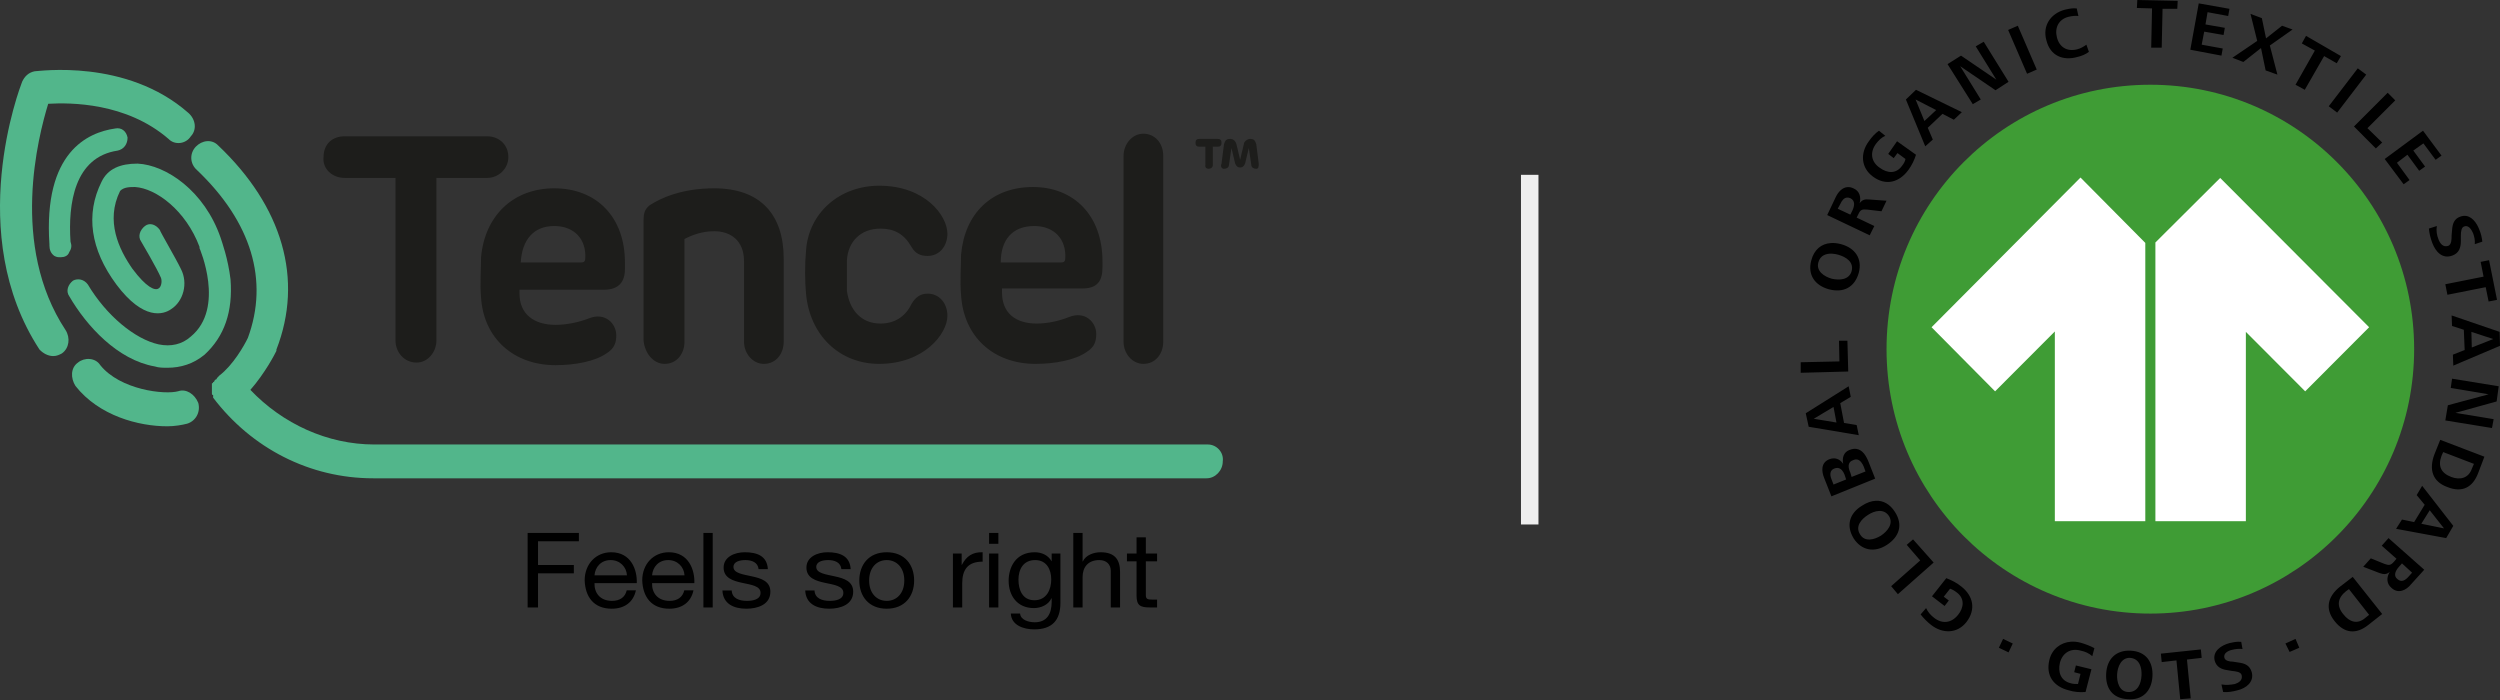
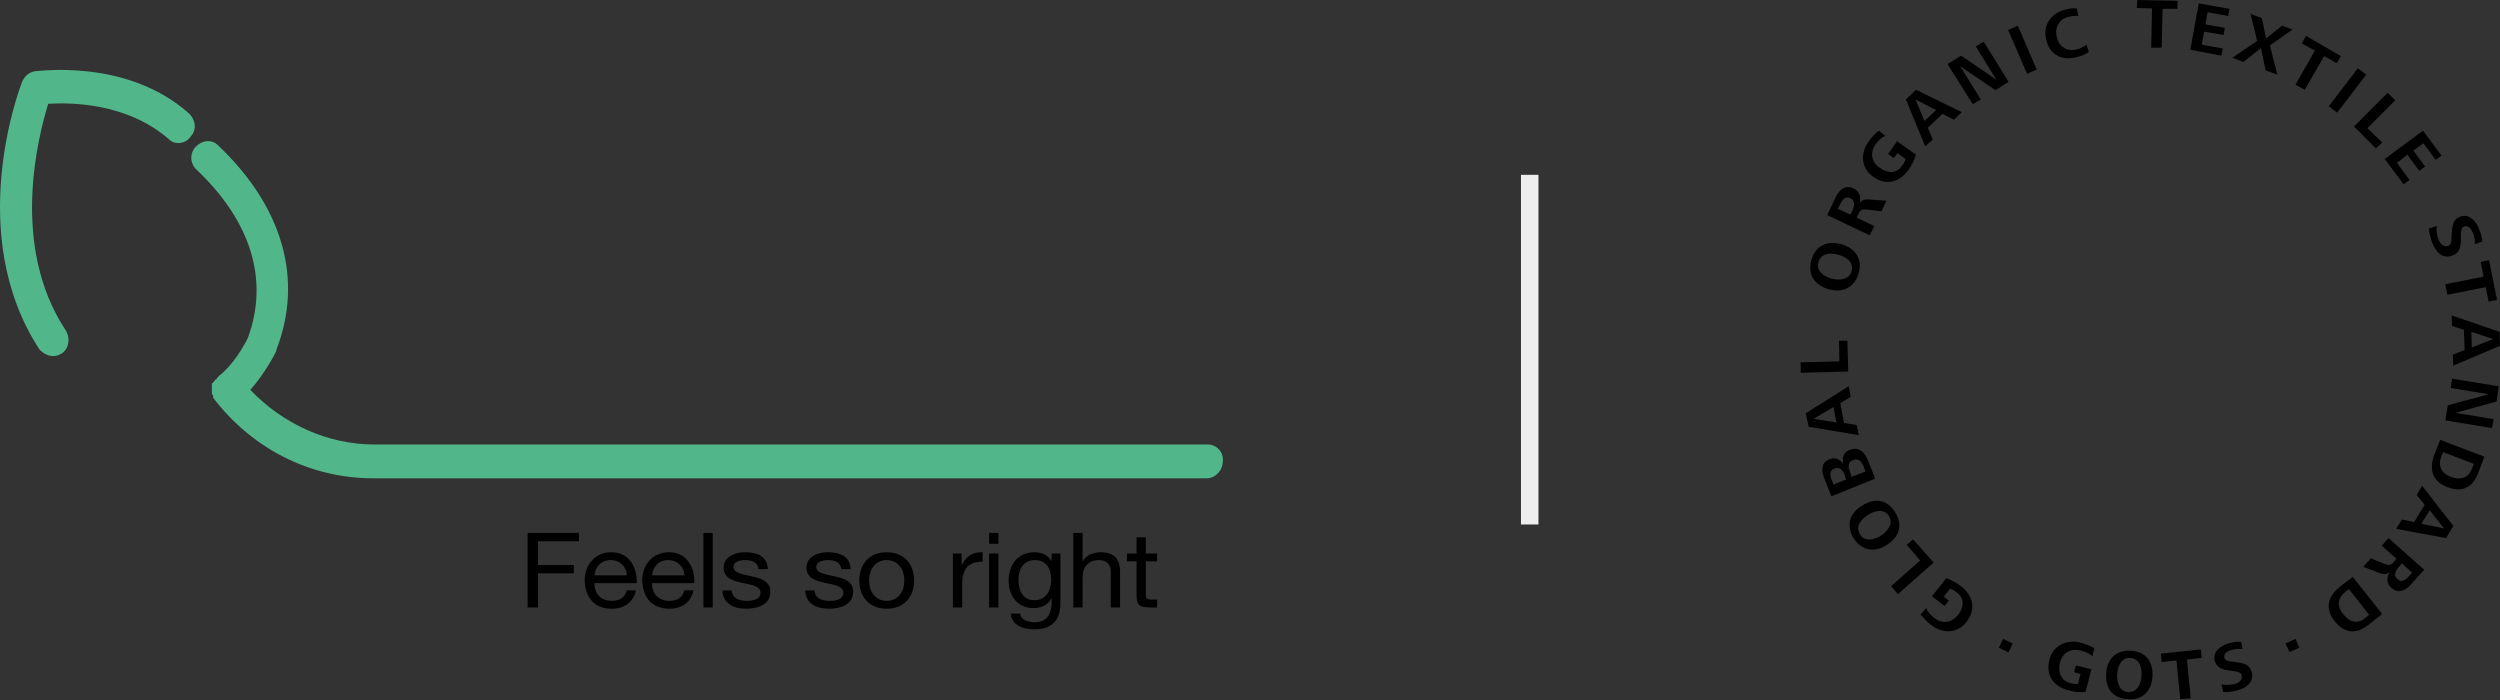
<svg xmlns="http://www.w3.org/2000/svg" fill="none" viewBox="0 0 200 56" height="56" width="200">
  <rect x="0" y="0" width="200" height="56" fill="#333333" stroke="none" />
-   <path fill="#52B68B" d="M18.442 22.347C18.243 20.683 17.747 19.33 17.648 19.018C16.358 15.273 13.282 13.193 11 13.089C9.61 13.089 8.618 13.505 8.122 14.545C6.832 17.146 7.229 19.955 9.313 22.764C11.495 25.676 13.083 25.156 13.678 24.74C14.671 24.116 15.068 22.659 14.472 21.515C14.075 20.683 12.786 18.498 12.786 18.394C12.488 17.978 11.992 17.77 11.595 18.082C11.198 18.394 11 18.914 11.297 19.33C11.297 19.33 12.587 21.515 12.885 22.243C12.984 22.555 12.885 22.972 12.686 23.076C12.389 23.284 11.694 22.972 10.603 21.515C9.511 19.955 8.42 17.666 9.61 15.273C9.908 14.961 10.404 14.961 10.801 14.961C12.488 15.065 14.869 16.834 15.961 19.747V19.851C15.961 19.851 18.044 24.636 15.266 26.924C14.572 27.549 13.678 27.757 12.686 27.549C10.801 27.133 8.519 25.26 7.03 22.764C6.733 22.347 6.237 22.243 5.84 22.451C5.443 22.764 5.245 23.284 5.542 23.7C6.931 26.093 9.412 28.797 12.389 29.317C12.686 29.421 13.083 29.421 13.381 29.421C14.472 29.421 15.465 29.11 16.358 28.381C17.945 26.924 18.64 24.948 18.442 22.347Z" />
  <path fill="#52B68B" d="M3.856 8.303C5.641 8.199 10.106 8.199 13.48 11.112C13.976 11.632 14.87 11.528 15.266 10.904C15.762 10.384 15.663 9.552 15.068 9.031C10.106 4.662 3.062 5.703 2.764 5.703C2.268 5.807 1.97 6.118 1.772 6.535C1.573 7.055 -2.892 18.706 3.161 27.965C3.459 28.277 3.856 28.485 4.253 28.485C4.55 28.485 4.748 28.381 4.947 28.277C5.542 27.861 5.641 27.029 5.245 26.405C0.779 19.642 3.062 10.904 3.856 8.303ZM96.631 35.559H29.952C26.181 35.559 22.609 33.895 20.029 31.19C21.22 29.837 22.013 28.277 22.113 28.069V27.965C24.296 22.347 22.609 16.521 17.449 11.632C16.953 11.112 16.16 11.216 15.663 11.736C15.167 12.256 15.167 13.089 15.762 13.609C20.128 17.77 21.517 22.451 19.831 27.029C19.533 27.653 18.64 29.214 17.548 30.046L17.449 30.15L17.35 30.254C17.35 30.254 17.35 30.358 17.251 30.358L17.152 30.462C17.152 30.462 17.152 30.566 17.052 30.566C17.052 30.566 17.052 30.67 16.953 30.67V31.502C16.953 31.502 16.953 31.606 17.052 31.606V31.814C20.128 35.871 24.792 38.264 29.852 38.264H96.531C97.226 38.264 97.821 37.64 97.821 36.912C97.921 36.184 97.325 35.559 96.631 35.559Z" />
-   <path fill="#52B68B" d="M9.412 12.048C9.908 11.944 10.206 11.528 10.206 11.008C10.107 10.488 9.71 10.176 9.214 10.28C7.031 10.592 3.459 12.152 3.955 19.538V19.643C3.955 19.955 4.054 20.267 4.351 20.475C4.55 20.579 4.649 20.579 4.848 20.579C5.146 20.579 5.443 20.475 5.543 20.163C5.741 19.851 5.741 19.643 5.641 19.33C5.443 16.314 5.939 12.569 9.412 12.048ZM14.274 31.294C13.183 31.606 9.611 31.19 8.023 29.214C7.626 28.589 6.733 28.589 6.237 29.006C5.641 29.421 5.641 30.254 6.038 30.878C7.924 33.271 11.099 34.103 13.381 34.103C13.976 34.103 14.572 33.999 14.969 33.895C15.663 33.687 16.06 32.959 15.862 32.23C15.564 31.502 14.87 31.086 14.274 31.294Z" />
-   <path fill="#1D1D1B" d="M27.57 14.233H31.639V27.237C31.639 28.173 32.333 29.006 33.325 29.006C34.219 29.006 34.913 28.173 34.913 27.237V14.233H38.981C39.874 14.233 40.668 13.505 40.668 12.569C40.668 11.528 39.874 10.904 38.981 10.904H27.57C26.578 10.904 25.883 11.528 25.883 12.569C25.784 13.505 26.578 14.233 27.57 14.233ZM44.339 18.082C45.927 18.082 46.919 19.122 46.82 20.683C46.82 20.891 46.721 20.995 46.522 20.995H41.66C41.759 19.226 42.652 18.082 44.339 18.082ZM38.485 20.579C38.485 21.411 38.386 22.764 38.485 23.804C38.684 27.029 41.065 29.214 44.439 29.214C46.026 29.214 47.614 28.901 48.507 28.277C49.201 27.861 49.301 27.341 49.301 26.82C49.301 25.884 48.407 24.948 47.117 25.468C46.324 25.78 45.332 25.988 44.439 25.988C42.752 25.988 41.561 25.156 41.561 23.492V23.18H48.308C49.499 23.18 49.995 22.555 49.995 21.515V20.995C49.995 17.354 47.713 15.065 44.339 15.065C41.065 15.065 38.783 17.25 38.485 20.579ZM53.17 29.11C54.163 29.11 54.758 28.277 54.758 27.341V19.122C55.353 18.811 56.147 18.498 57.139 18.498C58.429 18.498 59.521 19.226 59.521 20.891V27.341C59.521 28.277 60.215 29.11 61.108 29.11C62.101 29.11 62.696 28.277 62.696 27.341V20.683C62.696 17.146 60.811 15.065 57.139 15.065C54.46 15.065 52.773 15.898 51.98 16.417C51.583 16.73 51.484 17.042 51.484 17.666V27.237C51.583 28.277 52.277 29.11 53.17 29.11ZM70.336 29.11C73.908 29.11 75.793 26.716 75.793 25.26C75.793 24.324 75.198 23.492 74.206 23.492C73.611 23.492 73.214 23.804 72.916 24.324C72.42 25.364 71.527 25.884 70.435 25.884C68.848 25.884 67.955 24.74 67.756 23.284V20.787C67.856 19.33 68.848 18.29 70.435 18.29C71.527 18.29 72.321 18.706 72.916 19.747C73.214 20.267 73.611 20.475 74.206 20.475C75.198 20.475 75.793 19.642 75.793 18.706C75.793 17.25 74.008 14.857 70.336 14.857C67.161 14.857 64.68 17.042 64.482 20.059C64.383 21.099 64.383 22.451 64.482 23.492C64.78 26.82 67.161 29.11 70.336 29.11ZM82.739 18.082C84.327 18.082 85.319 19.122 85.22 20.683C85.22 20.891 85.121 20.995 84.922 20.995H80.06C80.06 19.226 80.953 18.082 82.739 18.082ZM82.838 29.11C84.426 29.11 86.014 28.797 86.907 28.173C87.602 27.757 87.7 27.237 87.7 26.716C87.7 25.78 86.808 24.844 85.517 25.364C84.724 25.676 83.831 25.884 82.938 25.884C81.251 25.884 80.16 25.052 80.16 23.388V23.076H86.609C87.8 23.076 88.197 22.451 88.197 21.411V20.891C88.197 17.25 85.915 14.961 82.64 14.961C79.366 14.961 77.183 17.042 76.885 20.371C76.885 21.203 76.786 22.555 76.885 23.596C77.083 26.924 79.465 29.11 82.838 29.11ZM91.471 29.11C92.463 29.11 93.059 28.277 93.059 27.341V12.464C93.059 11.424 92.364 10.696 91.471 10.696C90.578 10.696 89.884 11.528 89.884 12.464V27.341C89.884 28.277 90.578 29.11 91.471 29.11ZM97.028 11.736V13.193C97.028 13.609 96.333 13.609 96.432 13.193V11.736H95.936C95.738 11.736 95.639 11.632 95.639 11.424C95.639 11.216 95.738 11.112 95.936 11.112H97.424C97.623 11.112 97.722 11.216 97.722 11.424C97.722 11.632 97.623 11.736 97.424 11.736H97.028ZM98.913 11.528L99.211 12.777L99.508 11.528C99.508 11.32 99.806 11.112 100.004 11.112C100.302 11.112 100.401 11.216 100.501 11.528L100.699 13.089C100.699 13.297 100.699 13.505 100.501 13.505C100.302 13.505 100.104 13.401 100.104 13.193L99.905 11.84L99.607 13.089C99.508 13.297 99.409 13.401 99.211 13.401C99.012 13.401 98.913 13.297 98.814 13.089L98.516 11.84L98.317 13.193C98.317 13.401 98.119 13.505 97.921 13.505C97.722 13.505 97.623 13.297 97.722 13.089L97.921 11.528C98.02 11.216 98.119 11.112 98.417 11.112C98.615 11.112 98.814 11.216 98.913 11.528Z" />
  <path fill="black" d="M42.211 48.596H43.042V45.866H45.908V45.198H43.042V43.303H46.31V42.635H42.211V48.596ZM50.138 47.227C50.007 47.787 49.579 48.07 48.967 48.07C47.979 48.07 47.534 47.403 47.56 46.651H50.942C50.986 45.607 50.496 44.18 48.897 44.18C47.665 44.18 46.774 45.132 46.774 46.426C46.817 47.745 47.499 48.697 48.941 48.697C49.955 48.697 50.671 48.179 50.872 47.227H50.138ZM47.56 46.025C47.613 45.365 48.076 44.806 48.853 44.806C49.587 44.806 50.121 45.349 50.156 46.025H47.56ZM54.743 47.227C54.612 47.787 54.184 48.07 53.573 48.07C52.585 48.07 52.139 47.403 52.166 46.651H55.548C55.591 45.607 55.102 44.18 53.503 44.18C52.271 44.18 51.379 45.132 51.379 46.426C51.423 47.745 52.104 48.697 53.546 48.697C54.56 48.697 55.277 48.179 55.478 47.227H54.743ZM52.166 46.025C52.218 45.365 52.681 44.806 53.459 44.806C54.193 44.806 54.726 45.349 54.761 46.025H52.166ZM56.273 42.635H57.016V48.596H56.273V42.635ZM57.794 47.236C57.838 48.304 58.694 48.697 59.708 48.697C60.625 48.697 61.63 48.363 61.63 47.336C61.63 46.501 60.896 46.267 60.153 46.108C59.463 45.95 58.677 45.866 58.677 45.357C58.677 44.923 59.192 44.806 59.638 44.806C60.127 44.806 60.634 44.981 60.687 45.532H61.429C61.368 44.481 60.573 44.18 59.577 44.18C58.79 44.18 57.89 44.539 57.89 45.407C57.89 46.234 58.633 46.467 59.367 46.626C60.109 46.785 60.844 46.877 60.844 47.428C60.844 47.97 60.215 48.07 59.751 48.07C59.139 48.07 58.563 47.87 58.537 47.236H57.794ZM64.418 47.236C64.462 48.304 65.318 48.697 66.332 48.697C67.25 48.697 68.255 48.363 68.255 47.336C68.255 46.501 67.521 46.267 66.778 46.108C66.087 45.95 65.301 45.866 65.301 45.357C65.301 44.923 65.816 44.806 66.262 44.806C66.752 44.806 67.258 44.981 67.311 45.532H68.054C67.993 44.481 67.197 44.18 66.201 44.18C65.415 44.18 64.514 44.539 64.514 45.407C64.514 46.234 65.257 46.467 65.991 46.626C66.734 46.785 67.468 46.877 67.468 47.428C67.468 47.97 66.839 48.07 66.376 48.07C65.764 48.07 65.187 47.87 65.161 47.236H64.418ZM68.744 46.443C68.744 47.703 69.504 48.697 70.938 48.697C72.371 48.697 73.131 47.703 73.131 46.443C73.131 45.173 72.371 44.18 70.938 44.18C69.504 44.18 68.744 45.173 68.744 46.443ZM69.531 46.443C69.531 45.39 70.16 44.806 70.938 44.806C71.715 44.806 72.344 45.39 72.344 46.443C72.344 47.486 71.715 48.07 70.938 48.07C70.16 48.07 69.531 47.486 69.531 46.443ZM76.234 48.596H76.977V46.676C76.977 45.583 77.413 44.931 78.611 44.931V44.18C77.807 44.155 77.308 44.497 76.95 45.19H76.933V44.28H76.234V48.596ZM79.126 48.596H79.869V44.28H79.126V48.596ZM79.869 42.635H79.126V43.504H79.869V42.635ZM82.753 48.02C81.775 48.02 81.477 47.152 81.477 46.376C81.477 45.549 81.862 44.806 82.814 44.806C83.749 44.806 84.099 45.591 84.099 46.35C84.099 47.161 83.732 48.02 82.753 48.02ZM84.833 44.28H84.134V44.898H84.125C83.854 44.422 83.347 44.18 82.779 44.18C81.215 44.18 80.691 45.441 80.691 46.459C80.691 47.636 81.364 48.647 82.709 48.647C83.277 48.647 83.872 48.388 84.116 47.862H84.134V48.145C84.134 49.114 83.749 49.782 82.779 49.782C82.29 49.782 81.643 49.598 81.608 49.081H80.865C80.909 50.024 81.888 50.35 82.736 50.35C84.16 50.35 84.833 49.632 84.833 48.229V44.28ZM85.864 48.596H86.607V46.159C86.607 45.382 87.044 44.806 87.944 44.806C88.512 44.806 88.862 45.148 88.862 45.675V48.596H89.605V45.758C89.605 44.831 89.238 44.18 88.049 44.18C87.507 44.18 86.869 44.397 86.624 44.915H86.607V42.635H85.864V48.596ZM91.667 42.986H90.924V44.28H90.155V44.906H90.924V47.653C90.924 48.446 91.23 48.596 91.999 48.596H92.567V47.97H92.227C91.763 47.97 91.667 47.912 91.667 47.586V44.906H92.567V44.28H91.667V42.986Z" />
-   <path fill="#3F9C35" d="M172.028 6.779C160.348 6.779 150.923 16.227 150.923 27.933C150.923 39.607 160.348 49.087 172.028 49.087C183.675 49.087 193.132 39.607 193.132 27.933C193.132 16.227 183.675 6.779 172.028 6.779Z" />
-   <path fill="white" d="M177.616 14.236L172.432 19.398V41.698H179.669V26.55L184.415 31.307L189.53 26.179L177.616 14.236ZM154.524 26.179L159.607 31.307L164.387 26.517V41.698H171.624V19.432L166.44 14.203L154.524 26.179Z" />
  <path fill="black" d="M170.985 2.76509e-05L170.95 0.638L172.163 0.674L172.096 3.812H172.937L173.004 0.705H174.183L174.216 0.068L170.985 2.76509e-05ZM175.899 0.27L175.225 3.978L177.716 4.45L177.818 3.88L176.134 3.574L176.337 2.531L177.885 2.801L177.986 2.225L176.438 1.955L176.605 0.975L178.255 1.281L178.357 0.705L175.899 0.27ZM165.901 0.665C165.656 0.672 165.397 0.723 165.195 0.773C164.05 1.079 163.378 2.058 163.714 3.236C164.017 4.45 165.026 4.891 166.204 4.554C166.507 4.486 166.844 4.351 167.113 4.149L166.912 3.574C166.676 3.745 166.44 3.879 166.171 3.947C165.363 4.149 164.758 3.776 164.556 3.003C164.354 2.225 164.69 1.551 165.464 1.349C165.734 1.282 166.036 1.245 166.272 1.281L166.138 0.674C166.062 0.665 165.982 0.663 165.901 0.665ZM180.04 1.11L180.577 3.273L178.592 4.621L179.467 4.958L180.881 3.843L181.251 5.633L182.193 5.97L181.588 3.641L183.405 2.36L182.564 2.059L181.284 3.07L180.948 1.452L180.04 1.11ZM161.425 2.059L160.651 2.396L162.165 5.902L162.939 5.565L161.425 2.059ZM184.482 2.868L184.145 3.475L185.189 4.046L183.641 6.779L184.382 7.183L185.93 4.486L186.939 5.061L187.276 4.486L184.482 2.868ZM158.699 3.34L158.059 3.708L159.708 6.374L156.881 4.45L155.803 5.129L157.823 8.334L158.462 7.96L156.814 5.295L159.641 7.22L160.684 6.544L158.699 3.34ZM188.623 5.466L186.3 8.501L186.973 9.008L189.297 5.97L188.623 5.466ZM153.279 7.183L152.472 7.96L154.02 11.706L154.625 11.166L154.222 10.222L155.399 9.108L156.308 9.578L156.948 8.973L153.279 7.183ZM191.015 7.421L188.319 10.118L190.067 11.875L190.575 11.402L189.395 10.254L191.62 8.029L191.015 7.421ZM153.246 7.96L154.894 8.806L153.953 9.682L153.246 7.96ZM150.317 10.456C150.014 10.662 149.711 10.999 149.509 11.3C148.802 12.245 148.87 13.427 149.846 14.136C150.856 14.878 151.932 14.607 152.673 13.595C152.942 13.224 153.144 12.819 153.279 12.38L151.764 11.3L151.058 12.313L151.496 12.65L151.798 12.246L152.437 12.718C152.404 12.921 152.303 13.089 152.168 13.257C151.697 13.932 150.99 13.865 150.385 13.426C149.678 12.954 149.576 12.178 150.081 11.503C150.283 11.233 150.519 11 150.822 10.865L150.317 10.456ZM193.841 10.456L190.776 12.718L192.292 14.742L192.764 14.404L191.755 13.022L192.594 12.38L193.536 13.662L194.006 13.325L193.064 12.043L193.872 11.47L194.85 12.785L195.321 12.448L193.841 10.456ZM147.825 14.967C147.386 14.985 147.052 15.358 146.85 15.788L146.176 17.205L149.576 18.824L149.946 18.082L148.533 17.407L148.668 17.137C148.836 16.766 148.97 16.733 149.374 16.767L150.519 16.902L150.922 16.058L149.509 15.957C149.172 15.923 148.97 15.99 148.768 16.26C148.903 15.788 148.769 15.282 148.298 15.079C148.129 14.995 147.971 14.961 147.825 14.967ZM147.756 15.806C147.837 15.799 147.927 15.813 148.028 15.855C148.432 16.058 148.364 16.462 148.196 16.834L148.028 17.172L147.018 16.699L147.22 16.328C147.346 16.05 147.511 15.829 147.756 15.806ZM197.081 17.271C196.992 17.279 196.898 17.302 196.801 17.34C196.33 17.509 196.195 17.914 196.164 18.42L196.129 18.824C196.129 19.128 196.128 19.566 195.859 19.668C195.456 19.803 195.218 19.499 195.083 19.162C194.948 18.825 194.881 18.453 194.948 18.082L194.312 18.284C194.344 18.689 194.446 19.06 194.581 19.431C194.85 20.14 195.389 20.747 196.196 20.443C196.734 20.241 196.869 19.803 196.869 19.263V18.824C196.869 18.555 196.905 18.183 197.138 18.116C197.474 17.981 197.712 18.352 197.847 18.656C197.946 18.925 198.013 19.229 197.982 19.533L198.587 19.331C198.551 19.027 198.484 18.689 198.349 18.386C198.145 17.825 197.707 17.212 197.081 17.271ZM146.474 19.444C145.711 19.495 145.125 19.963 144.898 20.848C144.595 21.995 145.2 22.839 146.311 23.143C147.456 23.446 148.365 23.008 148.702 21.827C149.005 20.68 148.398 19.837 147.287 19.533C147.001 19.457 146.728 19.427 146.474 19.444ZM146.577 20.295C146.738 20.304 146.901 20.334 147.052 20.376C147.658 20.545 148.331 20.95 148.129 21.692C147.927 22.4 147.153 22.434 146.547 22.299C145.941 22.13 145.268 21.692 145.47 20.983C145.621 20.427 146.094 20.268 146.577 20.295ZM199.125 20.815L198.452 20.95L198.685 22.131L195.626 22.739L195.792 23.581L198.856 22.974L199.089 24.121L199.762 23.986L199.125 20.815ZM196.129 25.235L196.164 26.078L197.106 26.382L197.173 28.001L196.231 28.372L196.263 29.25L200 27.664L199.968 26.55L196.129 25.235ZM197.712 26.55L199.461 27.124L197.743 27.799L197.712 26.55ZM147.119 27.259L147.153 28.913L144.056 28.98V29.823L147.859 29.721L147.793 27.259H147.119ZM196.164 30.295L196.061 31.037L199.089 31.544L195.828 32.421L195.626 33.635L199.359 34.242L199.492 33.533L196.433 33.028L199.731 32.117L199.897 30.902L196.164 30.295ZM147.893 30.902L144.46 33.061L144.695 34.141L148.702 34.815L148.533 34.006L147.523 33.837L147.22 32.252L148.061 31.746L147.893 30.902ZM146.682 32.556L146.917 33.803L145.1 33.5L146.682 32.556ZM195.218 35.187L194.746 36.367C194.311 37.548 194.581 38.526 195.792 38.965C196.972 39.438 197.81 39 198.25 37.853L198.752 36.536L195.218 35.187ZM148.52 35.913C148.356 35.889 148.171 35.913 147.961 35.997C147.49 36.166 147.355 36.637 147.456 37.109C147.187 36.705 146.783 36.571 146.345 36.739C145.672 37.009 145.705 37.684 145.941 38.258L146.513 39.707L150.014 38.291L149.509 37.009C149.307 36.477 149.011 35.984 148.52 35.913ZM195.455 36.166L197.914 37.109L197.743 37.514C197.474 38.257 196.801 38.425 196.097 38.155C195.285 37.852 195.016 37.279 195.321 36.469L195.455 36.166ZM148.544 36.755C148.82 36.79 149.002 37.088 149.105 37.346L149.24 37.718L148.129 38.155L148.028 37.818C147.86 37.447 147.758 36.975 148.263 36.806C148.318 36.781 148.37 36.765 148.419 36.757C148.463 36.751 148.504 36.75 148.544 36.755ZM147.026 37.436C147.279 37.466 147.456 37.7 147.557 37.953L147.691 38.358L146.682 38.763L146.513 38.325C146.378 37.987 146.379 37.616 146.749 37.481C146.85 37.439 146.942 37.426 147.026 37.436ZM193.773 38.865L193.334 39.607L193.975 40.382L193.132 41.766L192.159 41.563L191.687 42.305L195.694 43.048L196.263 42.069L193.773 38.865ZM150.062 40.062C149.708 40.078 149.336 40.21 148.97 40.45C147.96 41.058 147.658 42.036 148.298 43.081C148.937 44.06 149.981 44.228 150.957 43.587C151.933 42.946 152.269 42.002 151.596 40.956C151.196 40.323 150.652 40.033 150.062 40.062ZM194.378 40.821L195.522 42.271L193.706 41.901L194.378 40.821ZM150.322 40.876C150.629 40.863 150.922 40.973 151.125 41.294C151.495 41.901 150.99 42.507 150.485 42.845C149.946 43.182 149.172 43.385 148.802 42.744C148.398 42.103 148.903 41.53 149.442 41.192C149.694 41.024 150.014 40.888 150.322 40.876ZM191.082 43.048L190.539 43.655L191.718 44.7L191.517 44.937C191.248 45.241 191.113 45.24 190.745 45.106L189.664 44.667L189.058 45.342L190.373 45.848C190.678 45.949 190.911 45.983 191.181 45.747C190.911 46.185 190.912 46.691 191.315 47.028C191.854 47.534 192.495 47.231 192.899 46.725L193.939 45.578L191.082 43.048ZM153.044 43.15L152.538 43.587L153.616 44.836L151.293 46.894L151.831 47.535L154.692 45.004L153.044 43.15ZM192.159 45.072L192.966 45.814L192.697 46.118C192.427 46.422 192.122 46.624 191.786 46.321C191.449 46.051 191.652 45.646 191.889 45.376L192.159 45.072ZM188.219 46.151L187.208 46.928C186.232 47.704 185.963 48.682 186.771 49.694C187.545 50.672 188.488 50.773 189.462 49.997L190.575 49.12L188.219 46.151ZM155.703 46.253L154.558 47.703L155.568 48.479L155.905 48.04L155.501 47.737L156.005 47.096C156.207 47.164 156.376 47.265 156.544 47.4C157.184 47.872 157.117 48.614 156.646 49.187C156.107 49.862 155.366 49.93 154.727 49.424C154.457 49.221 154.222 48.951 154.087 48.647L153.649 49.154C153.885 49.458 154.188 49.761 154.49 49.997C155.399 50.706 156.578 50.706 157.318 49.761C158.093 48.749 157.857 47.67 156.914 46.928C156.544 46.624 156.14 46.421 155.703 46.253ZM187.915 47.13L189.53 49.187L189.193 49.457C188.589 49.964 187.949 49.761 187.478 49.154C186.906 48.479 187.007 47.838 187.68 47.298L187.915 47.13ZM160.247 51.111L159.91 51.82L160.684 52.19L161.021 51.481L160.247 51.111ZM183.641 51.111L182.833 51.481L183.169 52.157L183.944 51.82L183.641 51.111ZM165.671 51.337C164.856 51.397 164.156 51.919 163.949 52.797C163.647 54.045 164.286 54.923 165.498 55.226C165.935 55.361 166.373 55.395 166.844 55.361L167.315 53.54L166.071 53.237L165.935 53.776L166.441 53.911L166.239 54.721C166.037 54.721 165.834 54.72 165.632 54.653C164.858 54.45 164.623 53.776 164.791 53.034C164.993 52.224 165.666 51.819 166.474 52.055C166.81 52.123 167.113 52.257 167.383 52.494L167.551 51.853C167.249 51.684 166.811 51.516 166.441 51.414C166.302 51.377 166.163 51.352 166.026 51.34C165.906 51.329 165.787 51.328 165.671 51.337ZM179.052 51.339C178.81 51.347 178.584 51.398 178.357 51.448C177.717 51.617 176.976 52.089 177.178 52.865C177.313 53.337 177.683 53.54 178.155 53.607L178.558 53.675C178.86 53.709 179.266 53.742 179.333 54.012C179.434 54.417 179.097 54.62 178.794 54.721C178.424 54.788 178.087 54.822 177.716 54.754L177.851 55.361C178.222 55.395 178.626 55.327 178.996 55.226C179.703 55.058 180.342 54.552 180.14 53.776C179.972 53.202 179.568 53.068 179.063 53L178.625 52.932C178.356 52.932 178.02 52.865 177.953 52.629C177.852 52.258 178.255 52.056 178.558 51.988C178.827 51.921 179.13 51.886 179.399 51.92L179.299 51.348C179.214 51.339 179.132 51.336 179.052 51.339ZM176.068 51.955L172.87 52.292L172.937 52.967L174.115 52.832L174.418 55.935L175.259 55.868L174.957 52.764L176.134 52.629L176.068 51.955ZM170.479 52.055C169.267 51.988 168.561 52.73 168.493 53.877C168.426 55.058 168.999 55.867 170.211 55.935C171.389 56.036 172.129 55.295 172.196 54.114C172.263 52.933 171.657 52.123 170.479 52.055ZM170.413 52.629C171.187 52.696 171.355 53.438 171.321 54.046C171.288 54.687 171.018 55.395 170.244 55.361C169.537 55.328 169.335 54.551 169.369 53.944C169.403 53.337 169.706 52.595 170.413 52.629Z" />
  <rect fill="#EEEEEE" height="27.972" width="1.399" y="13.986" x="121.678" />
</svg>